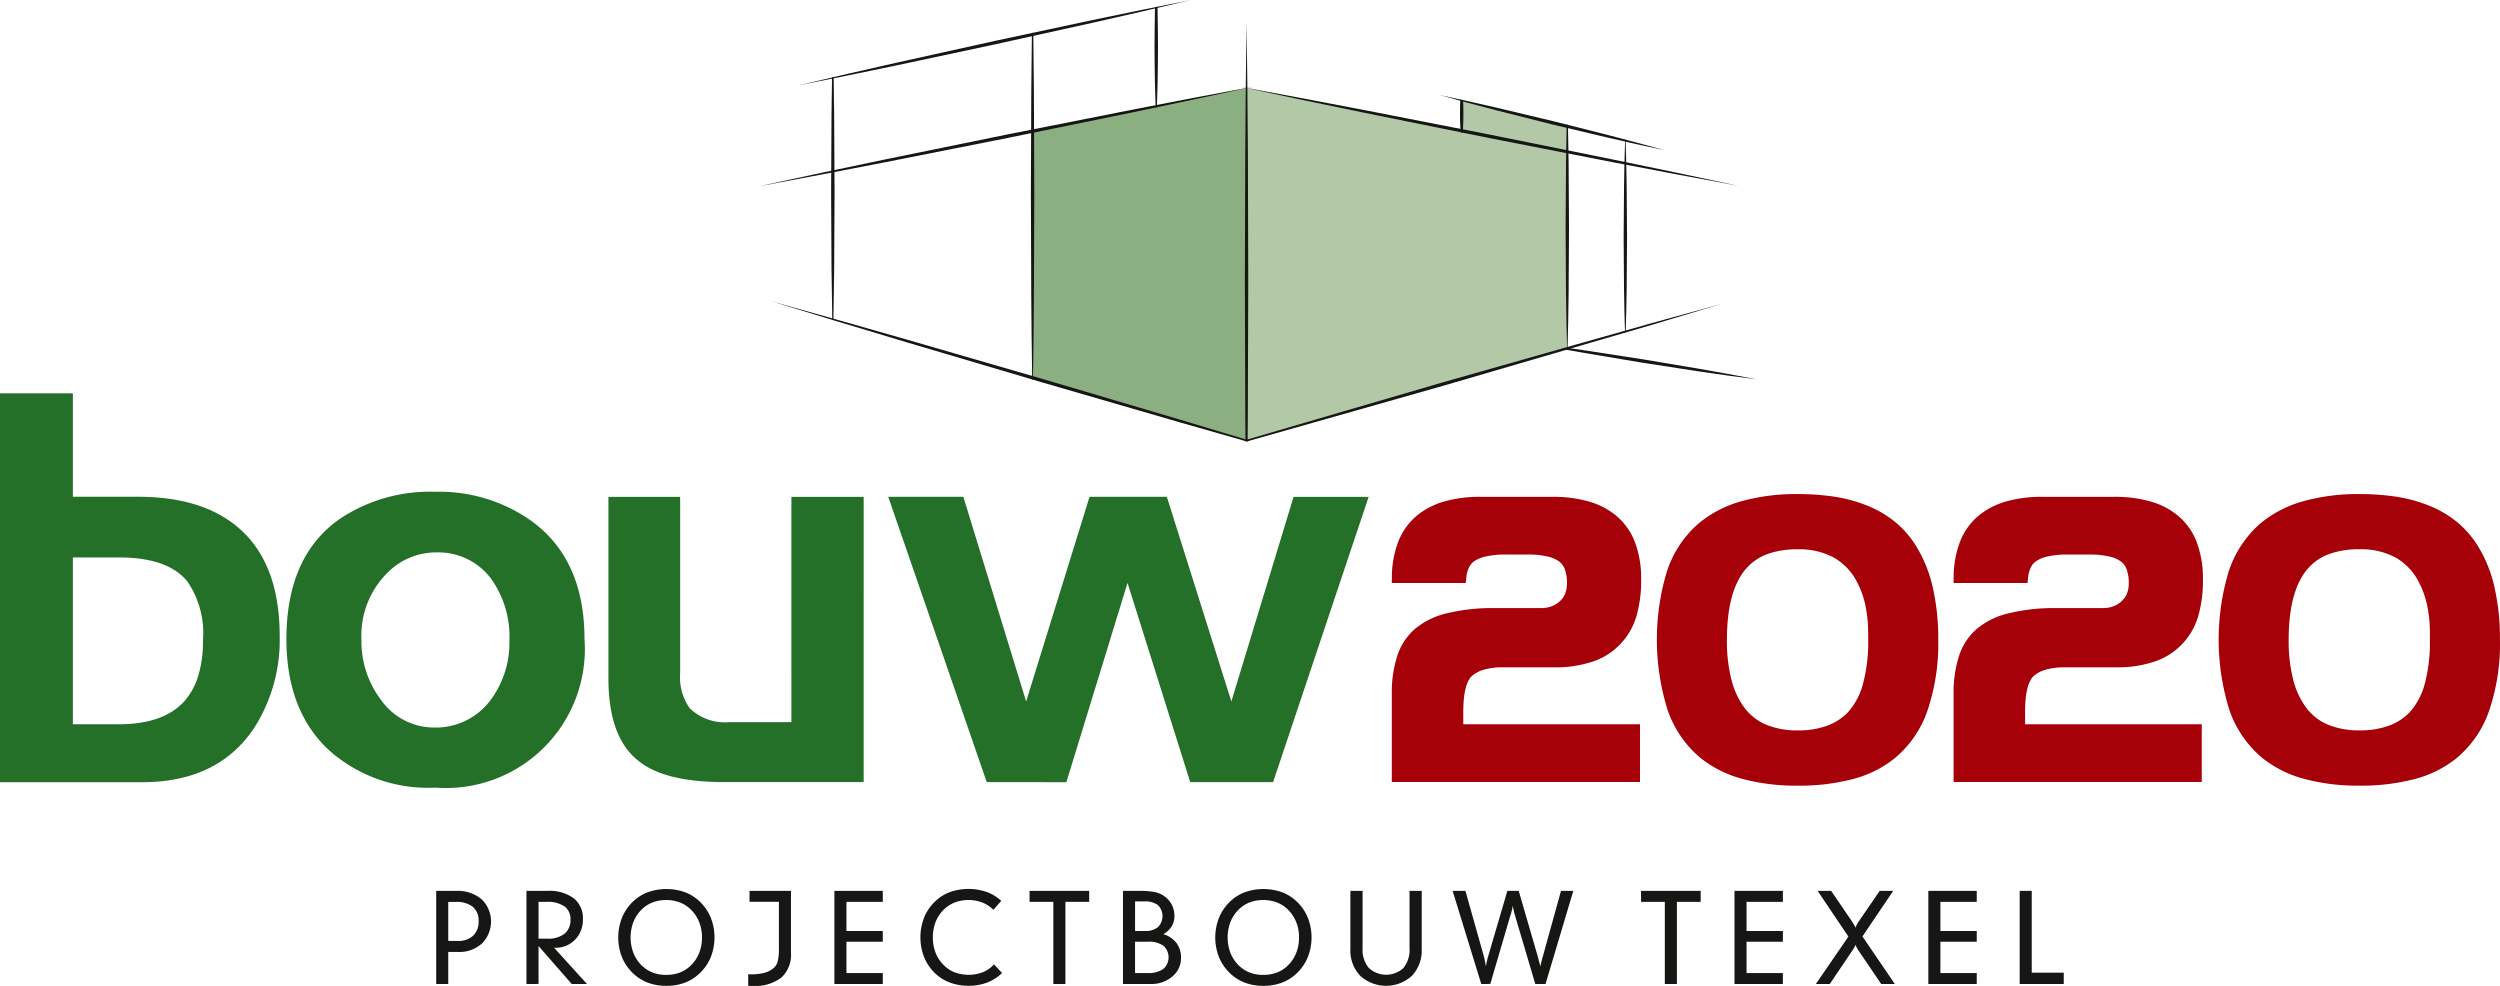
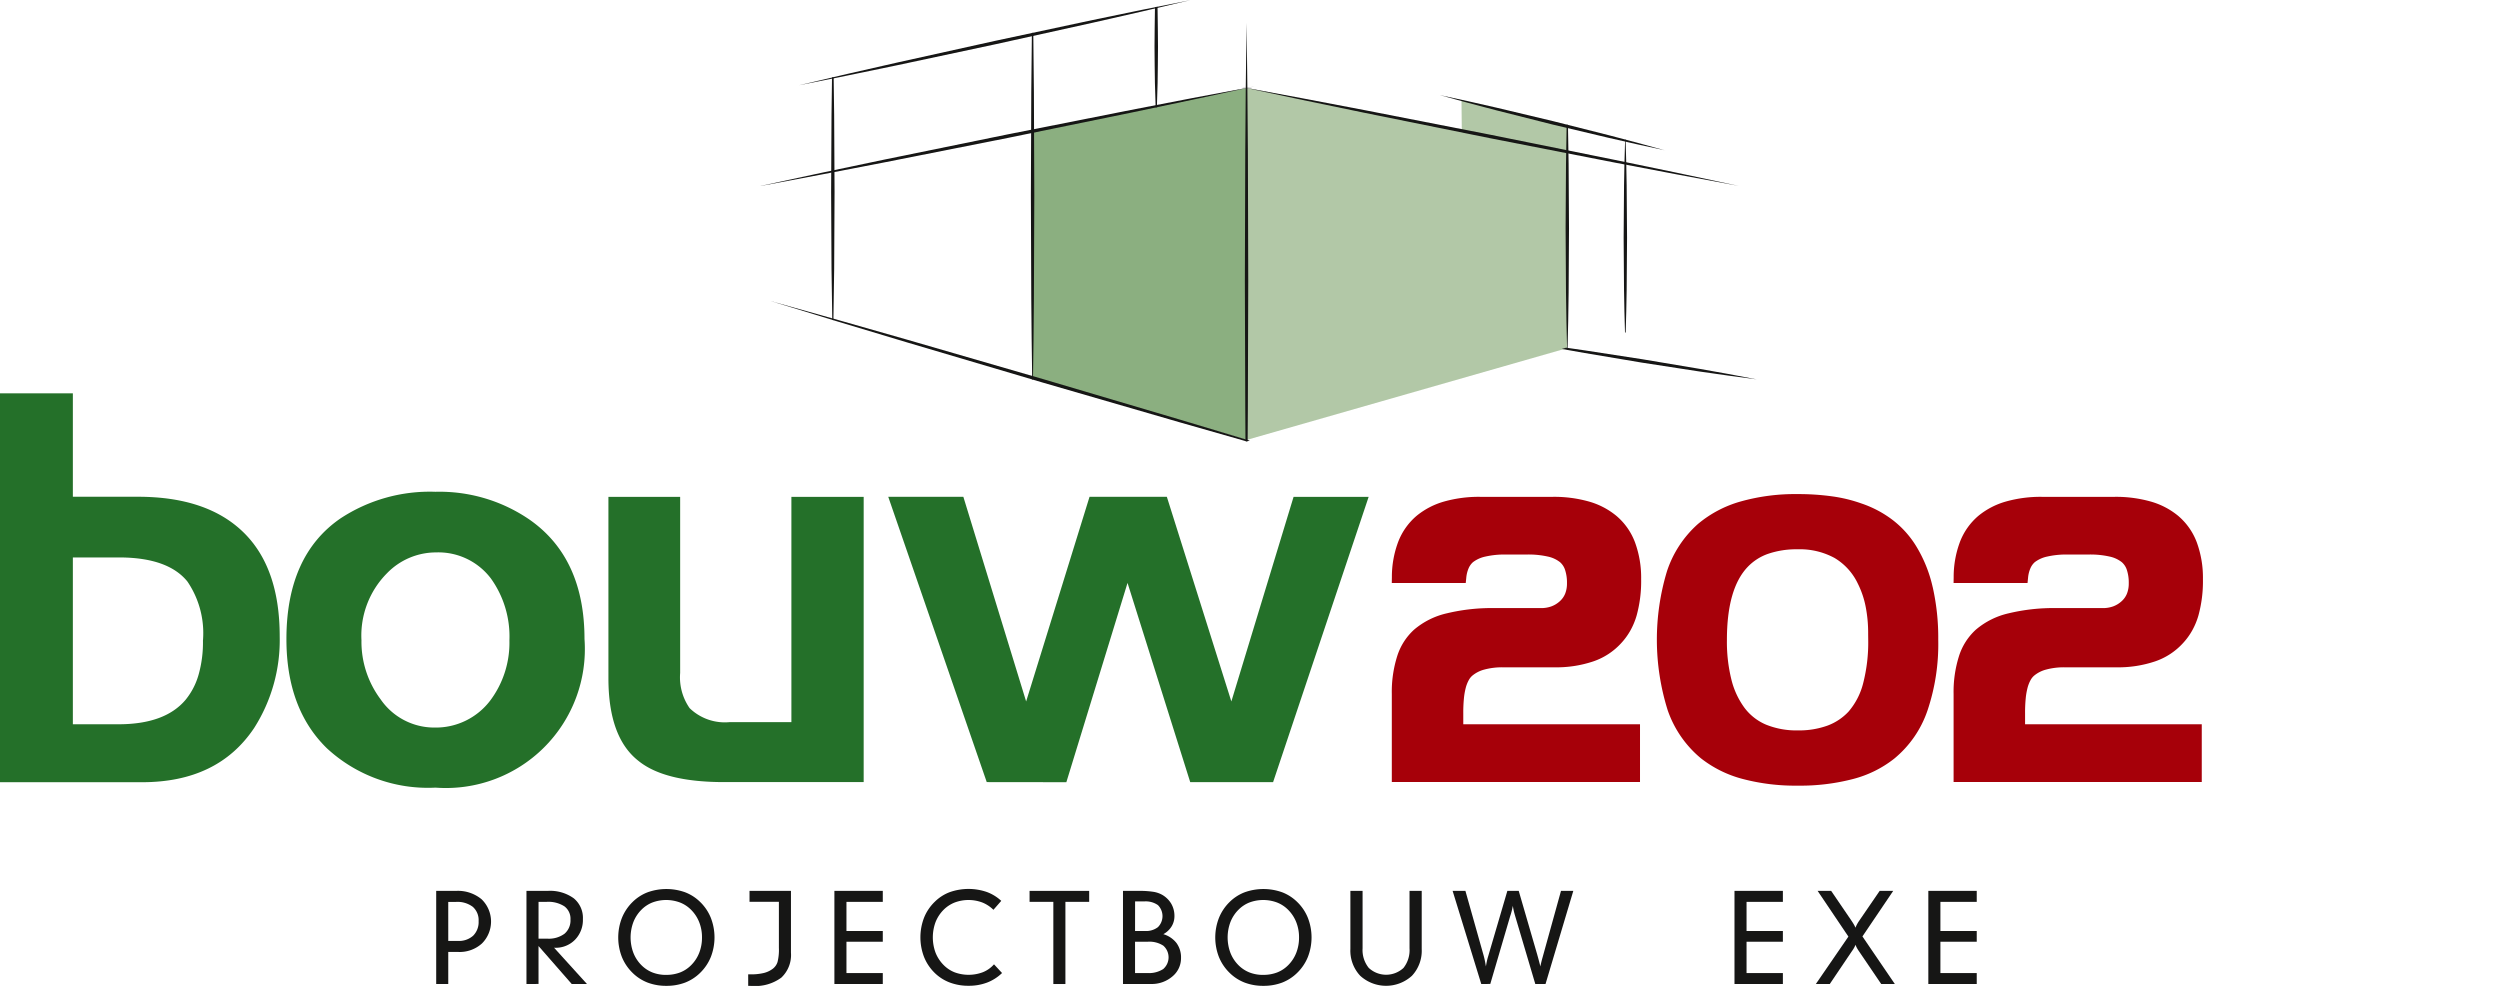
<svg xmlns="http://www.w3.org/2000/svg" id="Group_2" data-name="Group 2" width="203.063" height="80.085" viewBox="0 0 203.063 80.085">
  <defs>
    <clipPath id="clip-path">
      <rect id="Rectangle_1" data-name="Rectangle 1" width="203.063" height="80.085" fill="none" />
    </clipPath>
  </defs>
  <g id="Mask_Group_1" data-name="Mask Group 1" clip-path="url(#clip-path)">
-     <path id="Path_1" data-name="Path 1" d="M399.748,91.59a11,11,0,0,0-1.367-3.368,7.862,7.862,0,0,0-1.871-2.073,8.862,8.862,0,0,0-2.561-1.356,11.818,11.818,0,0,0-2.337-.569,19.78,19.78,0,0,0-2.826-.188,16.314,16.314,0,0,0-4.635.6,9.307,9.307,0,0,0-3.471,1.83l0,0a8.842,8.842,0,0,0-2.513,3.838,19.17,19.17,0,0,0,.056,11.283,8.793,8.793,0,0,0,2.69,3.9l0,0a9.3,9.3,0,0,0,3.378,1.68,16.69,16.69,0,0,0,4.495.55,16.92,16.92,0,0,0,4.5-.542,9.042,9.042,0,0,0,3.339-1.655,8.671,8.671,0,0,0,2.691-3.892,16.852,16.852,0,0,0,.878-5.766,18.646,18.646,0,0,0-.449-4.269m-5.24,4.269A13.287,13.287,0,0,1,394.1,99.4a5.648,5.648,0,0,1-1.186,2.3h0a4.453,4.453,0,0,1-1.713,1.138,6.778,6.778,0,0,1-2.4.389,6.544,6.544,0,0,1-2.586-.466,4.262,4.262,0,0,1-1.751-1.364h0a6.478,6.478,0,0,1-1.066-2.294,12.708,12.708,0,0,1-.366-3.217q0-4.163,1.68-5.93h0a4.183,4.183,0,0,1,1.666-1.072,7.114,7.114,0,0,1,2.406-.368,5.9,5.9,0,0,1,2.982.7,4.81,4.81,0,0,1,1.9,2.09v0a7.263,7.263,0,0,1,.627,1.827,11.107,11.107,0,0,1,.211,2.245Z" transform="translate(-197.135 -43.903)" fill="#a60009" />
    <path id="Path_2" data-name="Path 2" d="M74.187,159.085V151.52H75.8a3.012,3.012,0,0,1,2.073.68,2.515,2.515,0,0,1,.03,3.591,2.691,2.691,0,0,1-1.914.69h-.822v2.6Zm.98-3.5h.784a1.725,1.725,0,0,0,1.237-.424,1.556,1.556,0,0,0,.444-1.182,1.435,1.435,0,0,0-.472-1.163,2.065,2.065,0,0,0-1.37-.4h-.624Z" transform="translate(-38.757 -79.158)" fill="#161615" />
    <path id="Path_3" data-name="Path 3" d="M89.541,159.086v-7.565h1.724a3.282,3.282,0,0,1,2.113.6,2.053,2.053,0,0,1,.747,1.692,2.3,2.3,0,0,1-.637,1.673,2.187,2.187,0,0,1-1.644.655h-.058l2.667,2.941H93.216L90.521,156v3.081Zm.98-3.684h.71a2.148,2.148,0,0,0,1.4-.4,1.413,1.413,0,0,0,.485-1.152,1.251,1.251,0,0,0-.493-1.073,2.4,2.4,0,0,0-1.439-.365h-.662Z" transform="translate(-46.779 -79.159)" fill="#161615" />
    <path id="Path_4" data-name="Path 4" d="M109.059,159.071a4.226,4.226,0,0,1-1.515-.261,3.576,3.576,0,0,1-1.226-.789,3.775,3.775,0,0,1-.873-1.294,4.374,4.374,0,0,1,.005-3.18,3.79,3.79,0,0,1,.878-1.3,3.55,3.55,0,0,1,1.218-.779,4.521,4.521,0,0,1,3.026,0,3.548,3.548,0,0,1,1.218.779,3.728,3.728,0,0,1,.879,1.3,4.38,4.38,0,0,1,0,3.18,3.768,3.768,0,0,1-.873,1.294,3.593,3.593,0,0,1-1.223.789,4.228,4.228,0,0,1-1.518.261m-.01-.891a3.1,3.1,0,0,0,1.137-.2,2.569,2.569,0,0,0,.9-.6,2.893,2.893,0,0,0,.647-1,3.381,3.381,0,0,0,.223-1.239,3.336,3.336,0,0,0-.223-1.23,2.95,2.95,0,0,0-.657-1.01,2.6,2.6,0,0,0-.909-.6,3.206,3.206,0,0,0-2.241,0,2.583,2.583,0,0,0-.9.6,2.9,2.9,0,0,0-.647,1,3.563,3.563,0,0,0,0,2.481,2.919,2.919,0,0,0,.647,1,2.638,2.638,0,0,0,.9.6,3.007,3.007,0,0,0,1.119.2" transform="translate(-54.932 -78.996)" fill="#161615" />
    <path id="Path_5" data-name="Path 5" d="M127.25,158.3h.2a4.412,4.412,0,0,0,1.063-.109,2,2,0,0,0,.738-.347,1.119,1.119,0,0,0,.383-.546,4.064,4.064,0,0,0,.111-1.146v-3.744h-2.386v-.891h3.366v5.022a2.523,2.523,0,0,1-.786,2.03,3.575,3.575,0,0,1-2.373.672c-.037,0-.088,0-.157-.005s-.122,0-.157,0Z" transform="translate(-66.479 -79.158)" fill="#161615" />
    <path id="Path_6" data-name="Path 6" d="M141.914,159.085V151.52h3.931v.891h-2.951v2.366h2.951v.872h-2.951v2.544h2.951v.891Z" transform="translate(-74.14 -79.158)" fill="#161615" />
    <path id="Path_7" data-name="Path 7" d="M162.471,152.895a2.726,2.726,0,0,0-.919-.6,3.2,3.2,0,0,0-2.222.005,2.668,2.668,0,0,0-.912.6,2.949,2.949,0,0,0-.65,1,3.594,3.594,0,0,0,0,2.472,2.975,2.975,0,0,0,.65,1,2.584,2.584,0,0,0,.9.6,3.28,3.28,0,0,0,2.3-.01,2.389,2.389,0,0,0,.9-.639l.654.706a3.58,3.58,0,0,1-1.221.779,4.2,4.2,0,0,1-1.5.258,4.261,4.261,0,0,1-1.52-.263,3.541,3.541,0,0,1-1.221-.774,3.766,3.766,0,0,1-.873-1.3,4.444,4.444,0,0,1,0-3.195,3.719,3.719,0,0,1,.873-1.294,3.466,3.466,0,0,1,1.218-.781,4.588,4.588,0,0,1,2.992-.016,3.484,3.484,0,0,1,1.187.726Z" transform="translate(-81.78 -78.996)" fill="#161615" />
    <path id="Path_8" data-name="Path 8" d="M177.038,159.085v-6.674h-1.931v-.891h4.842v.891h-1.931v6.674Z" transform="translate(-91.48 -79.158)" fill="#161615" />
    <path id="Path_9" data-name="Path 9" d="M191.977,158.194h1a2.146,2.146,0,0,0,1.285-.323,1.26,1.26,0,0,0,.011-1.9,2.066,2.066,0,0,0-1.257-.322h-1.04Zm0-3.416h.812a1.568,1.568,0,0,0,1.046-.313,1.263,1.263,0,0,0,0-1.789,1.721,1.721,0,0,0-1.11-.3h-.745Zm-.98,4.307V151.52h1.286a7.3,7.3,0,0,1,1.178.075,2.154,2.154,0,0,1,.718.244,2.032,2.032,0,0,1,.743.733,1.964,1.964,0,0,1,.254,1,1.584,1.584,0,0,1-.236.842,1.771,1.771,0,0,1-.667.622,2.114,2.114,0,0,1,1.073.723,1.979,1.979,0,0,1,.365,1.211,1.918,1.918,0,0,1-.7,1.5,2.582,2.582,0,0,1-1.755.612Z" transform="translate(-99.782 -79.158)" fill="#161615" />
    <path id="Path_10" data-name="Path 10" d="M210.6,159.071a4.226,4.226,0,0,1-1.515-.261,3.577,3.577,0,0,1-1.226-.789,3.774,3.774,0,0,1-.873-1.294,4.373,4.373,0,0,1,.005-3.18,3.8,3.8,0,0,1,.878-1.3,3.55,3.55,0,0,1,1.218-.779,4.522,4.522,0,0,1,3.027,0,3.55,3.55,0,0,1,1.218.779,3.728,3.728,0,0,1,.879,1.3,4.38,4.38,0,0,1,0,3.18,3.761,3.761,0,0,1-.873,1.294,3.588,3.588,0,0,1-1.223.789,4.226,4.226,0,0,1-1.518.261m-.01-.891a3.1,3.1,0,0,0,1.137-.2,2.569,2.569,0,0,0,.9-.6,2.893,2.893,0,0,0,.647-1,3.381,3.381,0,0,0,.223-1.239,3.336,3.336,0,0,0-.223-1.23,2.95,2.95,0,0,0-.657-1.01,2.6,2.6,0,0,0-.909-.6,3.206,3.206,0,0,0-2.241,0,2.587,2.587,0,0,0-.9.6,2.9,2.9,0,0,0-.647,1,3.563,3.563,0,0,0,0,2.481,2.919,2.919,0,0,0,.647,1,2.643,2.643,0,0,0,.9.6,3.007,3.007,0,0,0,1.119.2" transform="translate(-107.979 -78.996)" fill="#161615" />
    <path id="Path_11" data-name="Path 11" d="M230.664,151.521v4.665a2.312,2.312,0,0,0,.5,1.589,2.071,2.071,0,0,0,2.822.005,2.327,2.327,0,0,0,.491-1.594v-4.665h.99v4.723a2.976,2.976,0,0,1-.794,2.173,3.116,3.116,0,0,1-4.2,0,2.982,2.982,0,0,1-.8-2.176v-4.723Z" transform="translate(-119.988 -79.159)" fill="#161615" />
    <path id="Path_12" data-name="Path 12" d="M249.387,159.085l-2.327-7.565H248.1l1.466,5.2c.038.135.074.279.106.429s.063.322.092.509c.027-.165.055-.314.085-.449s.064-.263.1-.378l1.558-5.312h.923l1.513,5.21c0,.013.01.038.02.073q.121.436.227.857c.028-.172.085-.4.164-.692.03-.1.051-.178.064-.228l1.446-5.22h1l-2.257,7.565h-.831l-1.634-5.515c-.056-.193-.1-.355-.127-.485s-.05-.249-.063-.356a6,6,0,0,1-.213.841l-.005.01-1.614,5.5Z" transform="translate(-129.071 -79.158)" fill="#161615" />
-     <path id="Path_13" data-name="Path 13" d="M281.04,159.085v-6.674h-1.931v-.891h4.842v.891H282.02v6.674Z" transform="translate(-145.814 -79.158)" fill="#161615" />
    <path id="Path_14" data-name="Path 14" d="M295,159.085V151.52h3.931v.891h-2.951v2.366h2.951v.872h-2.951v2.544h2.951v.891Z" transform="translate(-154.116 -79.158)" fill="#161615" />
    <path id="Path_15" data-name="Path 15" d="M308.837,159.085l2.645-3.852-2.5-3.713h1.1l1.673,2.456c.078.116.139.216.187.3a1.852,1.852,0,0,1,.112.236,2.757,2.757,0,0,1,.118-.259c.048-.088.1-.18.167-.277l1.683-2.456h1.1l-2.5,3.7,2.63,3.862h-1.107l-1.8-2.653a3.106,3.106,0,0,1-.172-.276,1.879,1.879,0,0,1-.114-.256,1.817,1.817,0,0,1-.111.239,2.688,2.688,0,0,1-.188.292l-1.789,2.653Z" transform="translate(-161.345 -79.158)" fill="#161615" />
    <path id="Path_16" data-name="Path 16" d="M327.968,159.085V151.52H331.9v.891h-2.951v2.366H331.9v.872h-2.951v2.544H331.9v.891Z" transform="translate(-171.339 -79.158)" fill="#161615" />
-     <path id="Path_17" data-name="Path 17" d="M343.505,159.085V151.52h.98v6.644h2.6v.921Z" transform="translate(-179.457 -79.158)" fill="#161615" />
    <path id="Path_18" data-name="Path 18" d="M248.569,17.059l.025,2.475,8.566,1.7,0-2.067Z" transform="translate(-129.859 -8.912)" fill="#b2c8a7" fill-rule="evenodd" />
    <path id="Path_19" data-name="Path 19" d="M212.015,43.56,238.067,36.1l0-15.954L212.03,14.977Z" transform="translate(-110.763 -7.824)" fill="#b2c8a7" fill-rule="evenodd" />
    <path id="Path_20" data-name="Path 20" d="M193,14.983V43.564l-17.382-5.094-.006-20Z" transform="translate(-91.742 -7.827)" fill="#8baf80" fill-rule="evenodd" />
    <path id="Path_21" data-name="Path 21" d="M131.024,51.187q5.575,1.554,11.138,3.153l11.117,3.224,11.1,3.287q2.729.814,5.453,1.64l.135.041-.094.027-.178.032-.033-.01-.084-.023-.036-.01q-2.613-.741-5.225-1.492L153.2,57.831l-11.1-3.286q-5.546-1.655-11.078-3.358" transform="translate(-68.451 -26.741)" fill="#161615" />
-     <path id="Path_22" data-name="Path 22" d="M211.526,62.769l.218-.065,4.695-1.374,11.291-3.3,11.317-3.212,5.659-1.6,5.671-1.563-5.633,1.694L239.1,54.995l-11.291,3.3-11.318,3.211-4.706,1.334Z" transform="translate(-110.507 -26.983)" fill="#161615" />
    <path id="Path_23" data-name="Path 23" d="M266.467,21.21q.036,1.58.053,3.161l.032,5.233-.031,5.234q-.024,2.306-.089,4.611l-.035.01q-.064-2.31-.09-4.621l-.031-5.234.032-5.233q.016-1.595.053-3.188Z" transform="translate(-139.109 -11.067)" fill="#161615" />
    <path id="Path_24" data-name="Path 24" d="M276.306,23.731c.045,1.245.068,2.489.087,3.733l.032,4.236-.032,4.236c-.018,1.152-.04,2.3-.078,3.457l-.057.017c-.039-1.159-.061-2.316-.079-3.474l-.031-4.236.032-4.236c.02-1.248.043-2.5.088-3.743Z" transform="translate(-144.267 -12.392)" fill="#161615" />
    <path id="Path_25" data-name="Path 25" d="M263.2,20.667q-2.307-.489-4.6-1.021L254,18.554,249.433,17.4q-2.283-.59-4.553-1.227,2.307.486,4.6,1.019l4.587,1.093,4.572,1.155q2.283.59,4.554,1.228" transform="translate(-127.932 -8.449)" fill="#161615" />
-     <path id="Path_26" data-name="Path 26" d="M248.566,16.971c.02.369.022.737.025,1.105,0,.406-.006.811-.031,1.217-.006.108-.012.216-.02.325l-.178-.036q-.009-.144-.017-.288c-.025-.406-.028-.811-.032-1.217,0-.384.006-.769.028-1.154Z" transform="translate(-129.726 -8.841)" fill="#161615" />
    <path id="Path_27" data-name="Path 27" d="M210.986,14.762q5.074.931,10.138,1.907l10.124,1.98,10.112,2.044q5.052,1.034,10.1,2.119-5.074-.93-10.139-1.906l-10.124-1.98-10.111-2.045q-5.052-1.034-10.1-2.119" transform="translate(-110.225 -7.712)" fill="#161615" />
    <path id="Path_28" data-name="Path 28" d="M129.376,22.776q5-1.087,10-2.127L149.4,18.6l10.032-1.988q5.017-.983,10.046-1.914-5,1.087-10,2.127l-10.019,2.053-10.032,1.988q-5.017.982-10.047,1.915" transform="translate(-67.59 -7.677)" fill="#161615" />
    <path id="Path_29" data-name="Path 29" d="M141.564,13.11q.027,1.545.041,3.09l.032,6.239-.031,6.239q-.019,2.091-.062,4.181l-.093-.028q-.042-2.077-.061-4.153l-.032-6.239.032-6.239q.014-1.529.04-3.059Z" transform="translate(-73.85 -6.849)" fill="#161615" />
    <path id="Path_30" data-name="Path 30" d="M175.526,5.563q.033,2.411.05,4.821l.032,8.4-.032,8.4q-.021,3.279-.075,6.558l-.064-.019q-.052-3.269-.075-6.539l-.032-8.4.032-8.4q.016-2.4.049-4.8Z" transform="translate(-91.597 -2.906)" fill="#161615" />
    <path id="Path_31" data-name="Path 31" d="M135.952,6.916q3.961-.939,7.932-1.832l7.949-1.761,7.961-1.7Q163.777.787,167.771,0q-3.961.94-7.932,1.833l-7.948,1.76-7.962,1.7q-3.984.837-7.977,1.625" transform="translate(-71.025)" fill="#161615" />
    <path id="Path_32" data-name="Path 32" d="M196.608,1.14l.007.321c.023.98.021,1.96.033,2.94-.011.98-.01,1.96-.032,2.94-.015.655-.032,1.31-.059,1.965l-.1.021c-.028-.662-.045-1.324-.06-1.985-.022-.98-.021-1.96-.032-2.94.011-.98.01-1.96.032-2.94l.007-.281Z" transform="translate(-102.589 -0.596)" fill="#161615" />
    <path id="Path_33" data-name="Path 33" d="M211.774,37.847q-.01-1.257-.016-2.514l-.033-10.488.032-10.489q.028-5.244.107-10.488.077,5.244.107,10.488L212,24.845l-.032,10.488q-.008,1.259-.017,2.519l-.1.018Z" transform="translate(-110.611 -2.021)" fill="#161615" />
    <path id="Path_34" data-name="Path 34" d="M265.985,59.135q.76.107,1.519.22l4.662.718,4.652.781q2.323.4,4.64.855-2.34-.3-4.674-.644l-4.661-.718-4.652-.782q-.924-.16-1.847-.328Z" transform="translate(-138.769 -30.894)" fill="#161615" />
    <path id="Path_35" data-name="Path 35" d="M16.488,86.959a7.46,7.46,0,0,0-1.265-4.773q-1.581-1.954-5.557-1.957H5.918V93.78h3.7q3.795,0,5.466-2a5.669,5.669,0,0,0,1.039-2,9.646,9.646,0,0,0,.362-2.816m6.234-.316a13.279,13.279,0,0,1-2.078,7.438q-2.936,4.393-9.08,4.4H0V66.9H5.918v8.4H11.2q5.6,0,8.56,2.876t2.959,8.462" transform="translate(0 -34.951)" fill="#247029" />
    <path id="Path_36" data-name="Path 36" d="M66.826,95.705a8.083,8.083,0,0,0-1.5-5.014,5.348,5.348,0,0,0-4.465-2.123,5.545,5.545,0,0,0-3.96,1.672,7.186,7.186,0,0,0-2.093,5.466,7.8,7.8,0,0,0,1.551,4.788,5.289,5.289,0,0,0,4.412,2.3,5.548,5.548,0,0,0,4.51-2.213,7.818,7.818,0,0,0,1.544-4.879m6.1-.09a11.286,11.286,0,0,1-12.106,12.061,12.076,12.076,0,0,1-8.831-3.207q-3.275-3.207-3.275-8.854,0-6.776,4.382-9.8a13.2,13.2,0,0,1,7.724-2.169A12.918,12.918,0,0,1,68.452,85.9q4.472,3.117,4.472,9.712" transform="translate(-25.448 -43.698)" fill="#247029" />
    <path id="Path_37" data-name="Path 37" d="M124.212,107.669H112.874q-4.833,0-6.956-1.724-2.439-1.908-2.439-6.708V84.5h5.827v14.3a4.376,4.376,0,0,0,.768,2.861,4.108,4.108,0,0,0,3.252,1.137h5.015V84.5h5.872Z" transform="translate(-54.06 -44.143)" fill="#247029" />
    <path id="Path_38" data-name="Path 38" d="M190.085,84.5l-7.762,23.173h-6.731L170.5,91.49l-4.969,16.187-6.467-.008-8-23.173h6.1l5.1,16.623,5.15-16.623h6.279l5.24,16.623L183.987,84.5Z" transform="translate(-78.916 -44.143)" fill="#247029" />
    <path id="Path_39" data-name="Path 39" d="M304.2,91.59a10.992,10.992,0,0,0-1.367-3.368,7.851,7.851,0,0,0-1.871-2.073,8.849,8.849,0,0,0-2.561-1.356,11.816,11.816,0,0,0-2.337-.569,19.782,19.782,0,0,0-2.826-.188,16.318,16.318,0,0,0-4.635.6,9.312,9.312,0,0,0-3.471,1.83l0,0a8.834,8.834,0,0,0-2.514,3.838,19.174,19.174,0,0,0,.057,11.283,8.788,8.788,0,0,0,2.69,3.9l0,0a9.3,9.3,0,0,0,3.378,1.68,16.7,16.7,0,0,0,4.5.55,16.918,16.918,0,0,0,4.5-.542,9.042,9.042,0,0,0,3.339-1.655,8.668,8.668,0,0,0,2.692-3.892,16.854,16.854,0,0,0,.878-5.766,18.619,18.619,0,0,0-.449-4.269m-5.239,4.269a13.306,13.306,0,0,1-.411,3.541,5.647,5.647,0,0,1-1.186,2.3h0a4.451,4.451,0,0,1-1.712,1.138,6.779,6.779,0,0,1-2.4.389,6.544,6.544,0,0,1-2.586-.466,4.261,4.261,0,0,1-1.751-1.364h0a6.493,6.493,0,0,1-1.066-2.294,12.728,12.728,0,0,1-.365-3.217q0-4.163,1.68-5.93h0a4.184,4.184,0,0,1,1.666-1.072,7.114,7.114,0,0,1,2.406-.368,5.9,5.9,0,0,1,2.982.7,4.813,4.813,0,0,1,1.9,2.09v0a7.275,7.275,0,0,1,.627,1.827,11.1,11.1,0,0,1,.211,2.245Z" transform="translate(-147.218 -43.903)" fill="#a60009" />
    <path id="Path_40" data-name="Path 40" d="M256.966,91.2a10.526,10.526,0,0,1-.37,2.948,5.831,5.831,0,0,1-.5,1.2,5.37,5.37,0,0,1-.745,1.027,5.435,5.435,0,0,1-2.276,1.49,9.416,9.416,0,0,1-3.163.48h-4.17a5.54,5.54,0,0,0-1.512.182,2.535,2.535,0,0,0-.983.5l0,0a1.313,1.313,0,0,0-.285.362,2.746,2.746,0,0,0-.238.6h0a5.522,5.522,0,0,0-.154.88,11.862,11.862,0,0,0-.052,1.189v.913h14.355v4.688H236.713V100.51a9.623,9.623,0,0,1,.439-3.077,4.9,4.9,0,0,1,1.372-2.148,6.251,6.251,0,0,1,2.661-1.327,15.546,15.546,0,0,1,3.888-.423h3.756a2.443,2.443,0,0,0,.841-.138,2.083,2.083,0,0,0,.68-.411,1.673,1.673,0,0,0,.441-.618,2.219,2.219,0,0,0,.15-.85,3.289,3.289,0,0,0-.156-1.088,1.407,1.407,0,0,0-.409-.625h0a2.41,2.41,0,0,0-.992-.456,7.131,7.131,0,0,0-1.667-.166h-1.751a7.065,7.065,0,0,0-1.663.169,2.533,2.533,0,0,0-.993.449,1.4,1.4,0,0,0-.357.495,2.533,2.533,0,0,0-.192.779l-.043.421h-6.007l.008-.472a8.1,8.1,0,0,1,.518-2.884,5.232,5.232,0,0,1,1.491-2.1h0a6.176,6.176,0,0,1,2.243-1.164,10.38,10.38,0,0,1,2.924-.378h5.888a10.377,10.377,0,0,1,2.925.377,6.105,6.105,0,0,1,2.243,1.165,5.2,5.2,0,0,1,1.52,2.167,8.346,8.346,0,0,1,.494,3" transform="translate(-123.663 -44.142)" fill="#a60009" />
    <path id="Path_41" data-name="Path 41" d="M352.515,91.2a10.526,10.526,0,0,1-.37,2.948,5.83,5.83,0,0,1-.5,1.2,5.369,5.369,0,0,1-.745,1.027,5.434,5.434,0,0,1-2.276,1.49,9.415,9.415,0,0,1-3.163.48h-4.169a5.54,5.54,0,0,0-1.512.182,2.533,2.533,0,0,0-.983.5l0,0a1.312,1.312,0,0,0-.285.362,2.746,2.746,0,0,0-.238.6h0a5.533,5.533,0,0,0-.154.88,11.872,11.872,0,0,0-.052,1.189v.913H352.42v4.688H332.262V100.51a9.623,9.623,0,0,1,.439-3.077,4.9,4.9,0,0,1,1.372-2.148,6.254,6.254,0,0,1,2.661-1.327,15.545,15.545,0,0,1,3.888-.423h3.756a2.441,2.441,0,0,0,.841-.138,2.082,2.082,0,0,0,.68-.411,1.663,1.663,0,0,0,.441-.618,2.218,2.218,0,0,0,.15-.85,3.289,3.289,0,0,0-.156-1.088,1.407,1.407,0,0,0-.409-.625h0a2.41,2.41,0,0,0-.992-.456,7.131,7.131,0,0,0-1.667-.166h-1.751a7.067,7.067,0,0,0-1.663.169,2.528,2.528,0,0,0-.992.449,1.4,1.4,0,0,0-.357.495,2.532,2.532,0,0,0-.193.779l-.043.421h-6.007l.008-.472a8.1,8.1,0,0,1,.518-2.884,5.232,5.232,0,0,1,1.491-2.1h0a6.176,6.176,0,0,1,2.243-1.164,10.381,10.381,0,0,1,2.924-.378h5.888a10.376,10.376,0,0,1,2.925.377,6.111,6.111,0,0,1,2.244,1.165,5.206,5.206,0,0,1,1.519,2.167,8.346,8.346,0,0,1,.494,3" transform="translate(-173.581 -44.142)" fill="#a60009" />
  </g>
</svg>